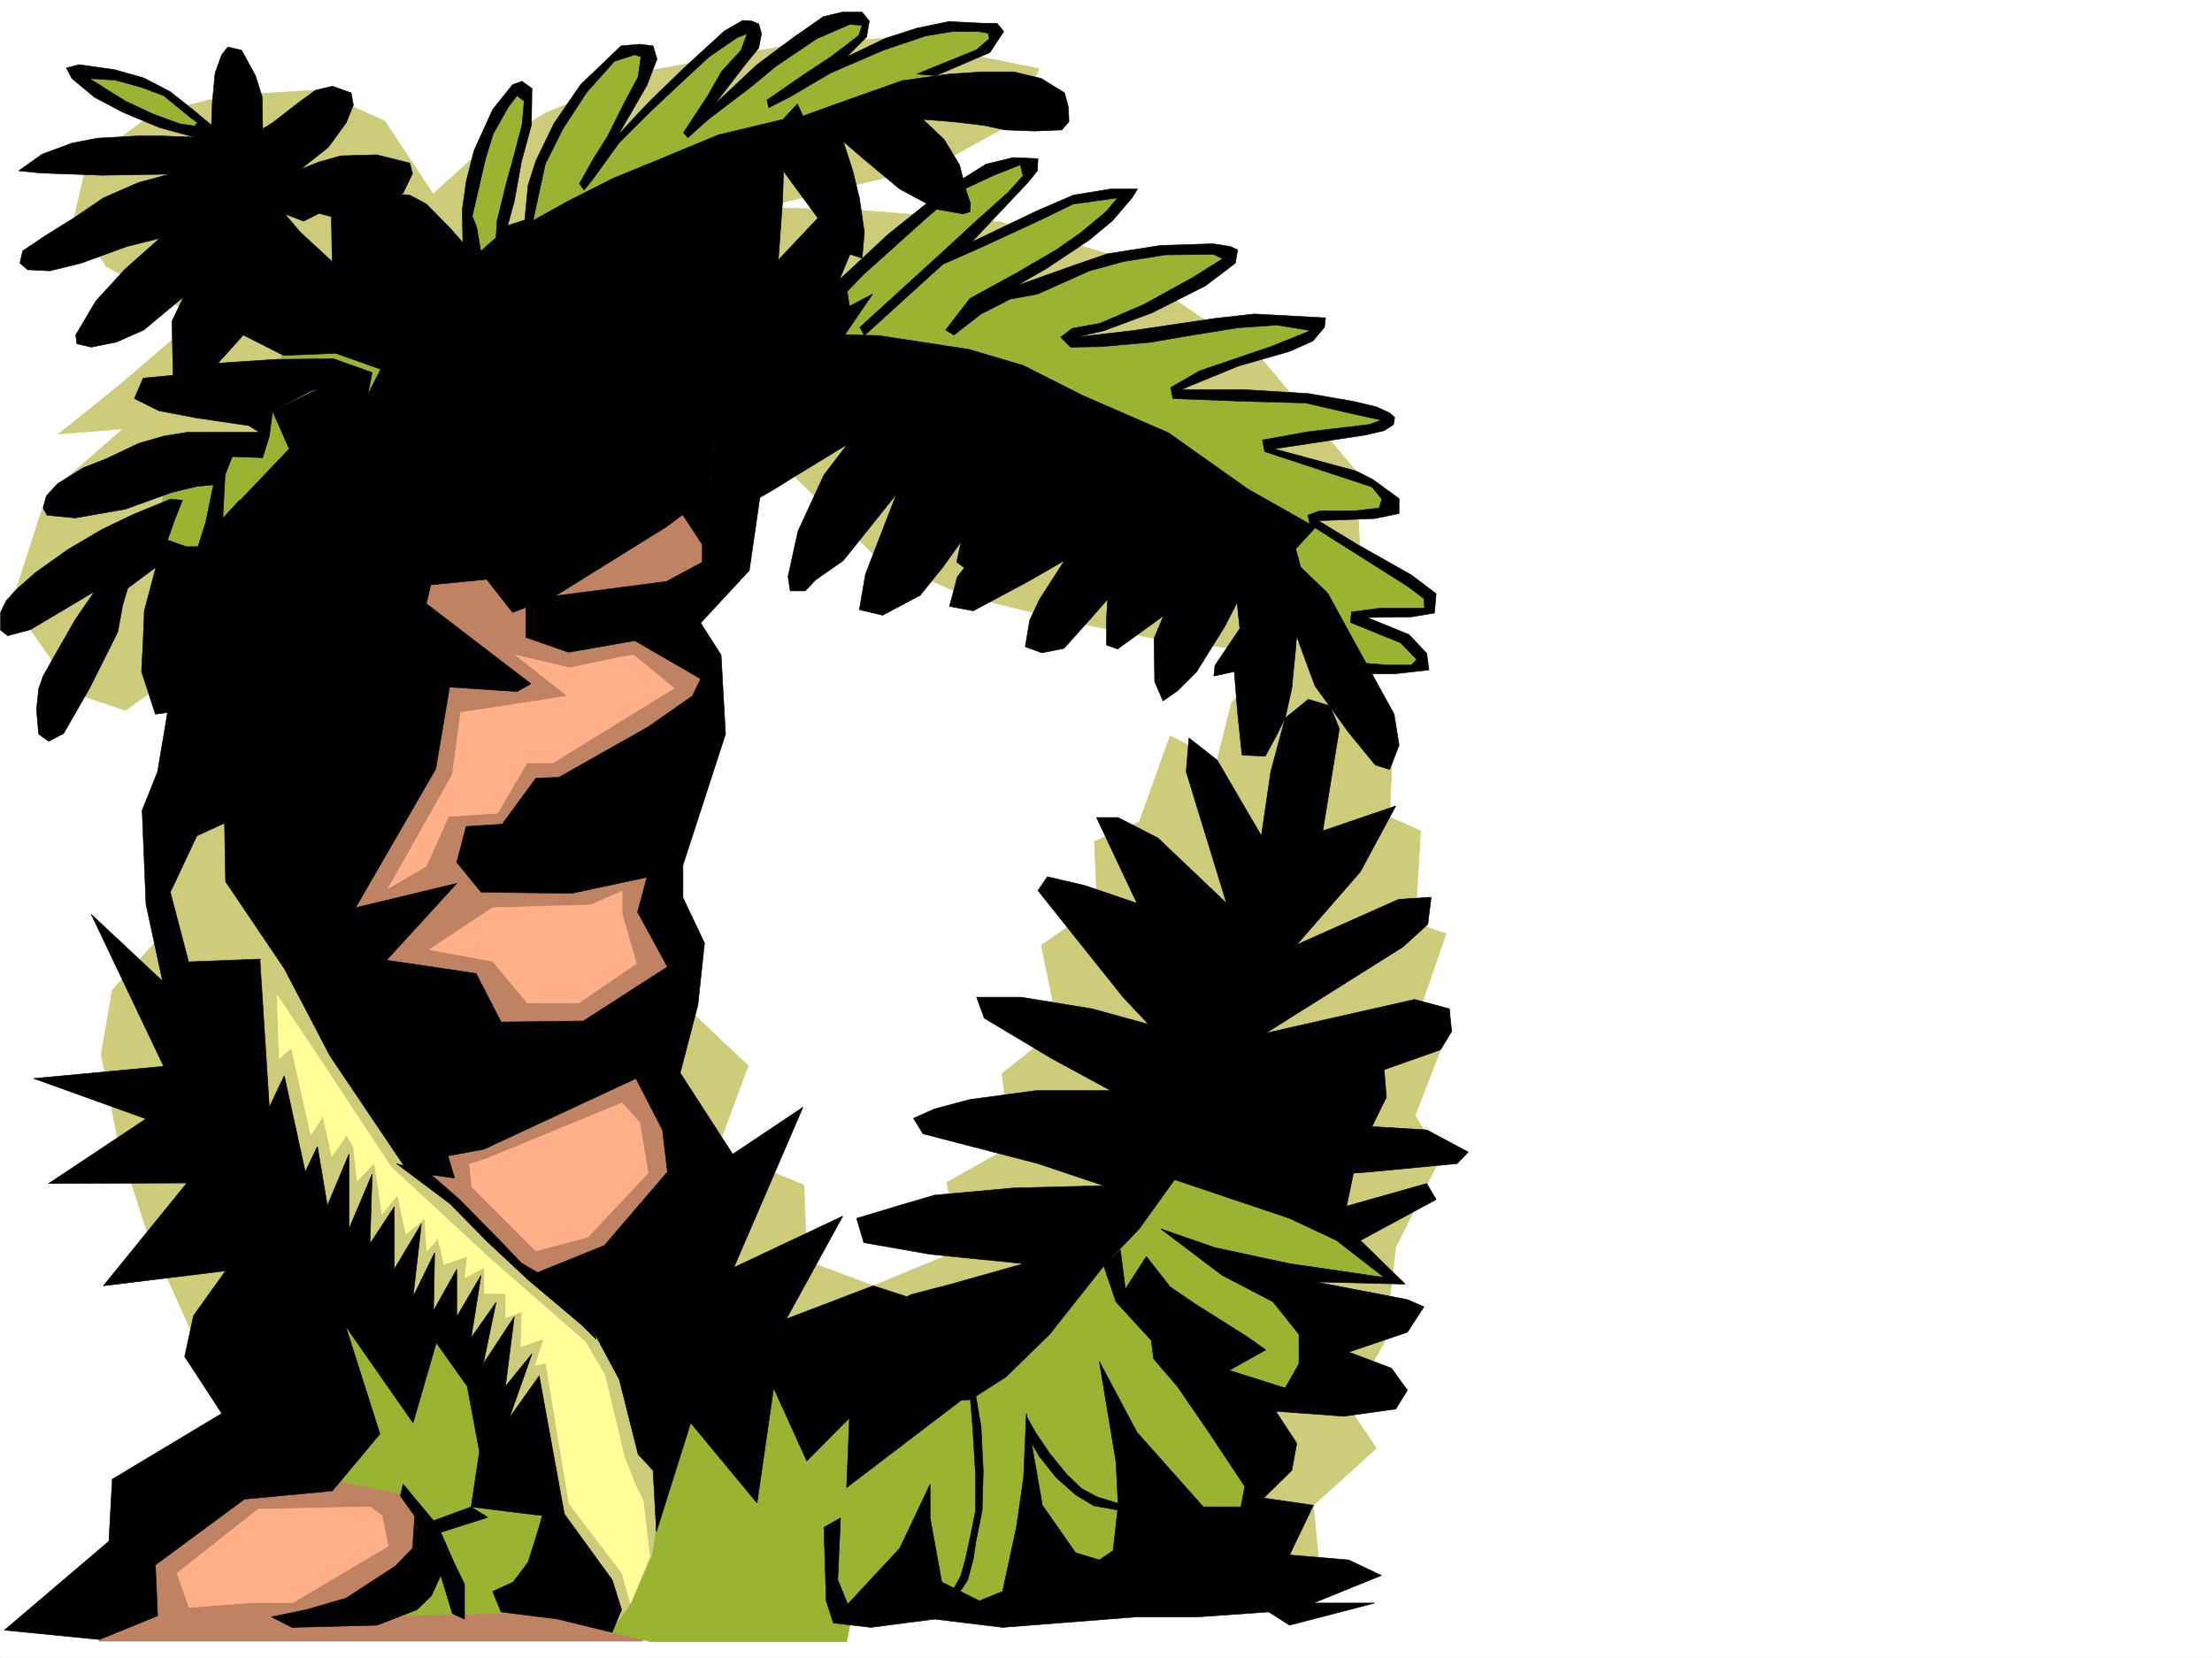
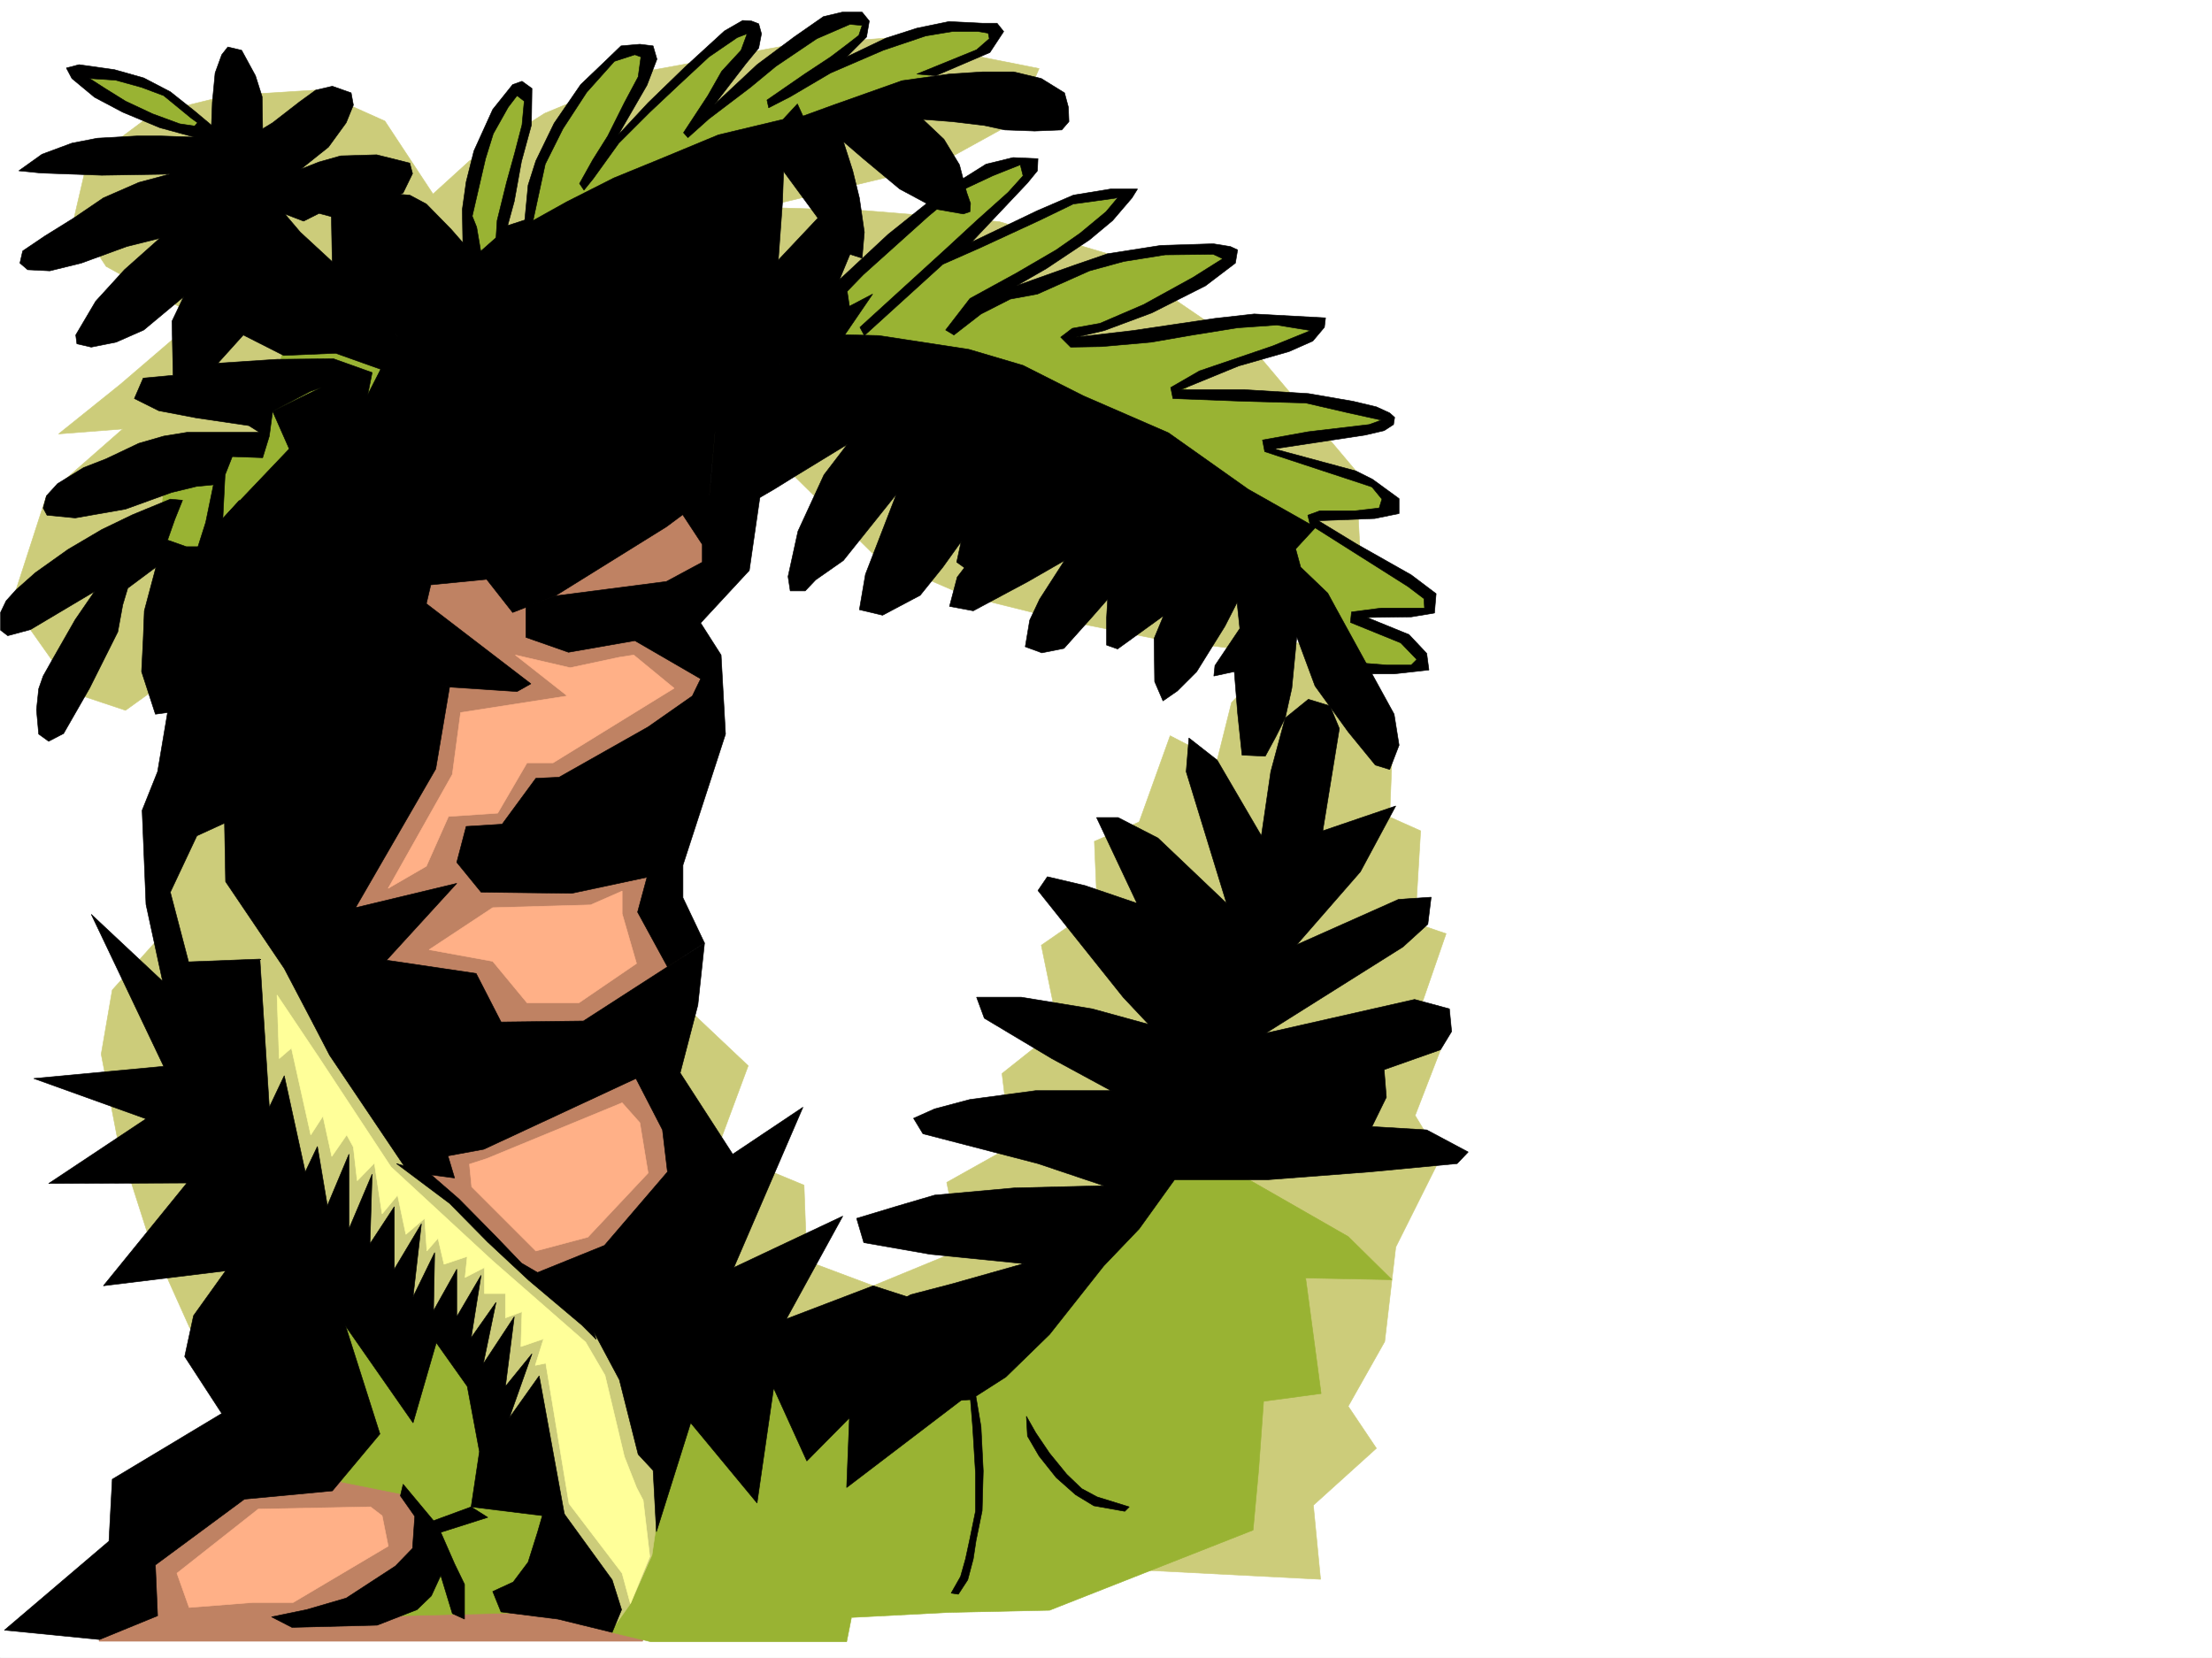
<svg xmlns="http://www.w3.org/2000/svg" width="2997.016" height="2246.297">
  <rect width="100%" height="100%" fill="#333333" stroke="none" />
  <defs>
    <clipPath id="a">
      <path d="M0 0h2997v2244.137H0Zm0 0" />
    </clipPath>
  </defs>
  <path fill="#fff" d="M0 2246.297h2997.016V0H0Zm0 0" />
  <g clip-path="url(#a)" transform="translate(0 2.16)">
    <path fill="#fff" fill-rule="evenodd" stroke="#fff" stroke-linecap="square" stroke-linejoin="bevel" stroke-miterlimit="10" stroke-width=".743" d="M.742 2244.137h2995.531V-2.16H.743Zm0 0" />
  </g>
  <path fill="#cccc7a" fill-rule="evenodd" stroke="#cccc7a" stroke-linecap="square" stroke-linejoin="bevel" stroke-miterlimit="10" stroke-width=".743" d="m224.043 1261.328-71.945 80.152-14.973 86.883 22.48 116.867 41.211 128.797 56.188 125.121 86.918 98.844-40.465 165.551 1485.758 76.398-9.734-100.367 85.394-77.144-38.203-56.93 49.465-87.664 14.972-128.05 60.684-121.368-34.445-56.93 34.445-89.11-34.445-35.972 41.953-121.324-41.953-14.234 7.468-125.082-41.957-18.727 4.497-113.86-30.692-14.976-7.508-110.105-105.648 3.754-74.914 80.156-19.473 77.887-63.695-32.961-41.953 116.828-60.684 26.238 3.715 88.367-75.66 52.434 23.226 113.113-76.441 60.684 12.004 98.843-86.918 48.68 18.73 91.379-118.36 48.719-89.929-33.703-3.754-102.641-117.609-48.68 41.953-113.113-68.191-64.398-145.336-153.547zm1622.102-446.406-8.993-176.77-128.09-152.062-208.328-142.285-146.82-43.438-181.344-14.976-140.097-4.496 234.523-56.188 110.145-60.684 30.695-71.16-207.543-41.172-133.371 9.735-191.785 35.191-137.125 56.93-101.895 64.398-49.46 44.965-65.18-98.887-93.645-41.953-120.625 7.508-100.406 24.711-89.149 66.664-17.242 74.176 43.438 65.883 125.12 68.933-105.648 90.633-83.91 67.406 86.922-6.761-103.383 90.632-41.21 127.348 19.472 53.922 61.426 86.879 67.449 22.48 112.371-80.898 341.656-308.574 452.582 72.648 110.89 109.36 121.364 52.433 135.602 33.707 119.137 23.965 111.628 14.234zm0 0" />
  <path fill="#bf8263" fill-rule="evenodd" stroke="#bf8263" stroke-linecap="square" stroke-linejoin="bevel" stroke-miterlimit="10" stroke-width=".743" d="m448.047 743.762-78.668 1253.86-171.57 89.89-63.696 136.3h736.528l70.418-668.843-59.196-143.067 47.192-101.894-50.946-203.711 86.918-155.031V898.05l-51.691-60.645 71.203-74.918-16.5-105.61-97.398 3.013-359.645 64.398zm0 0" />
  <path fill="#ffb087" fill-rule="evenodd" stroke="#ffb087" stroke-linecap="square" stroke-linejoin="bevel" stroke-miterlimit="10" stroke-width=".743" d="m502.004 2041.8-152.098 3.013-110.144 86.878 16.5 46.454 86.136-6.766h54.7l128.875-76.402-8.25-41.172zm340.914-547.515-183.574 75.656-23.227 7.47 3.012 30.733 86.879 86.88 70.46-18.727 81.641-86.883-11.222-68.148zM667.594 1229.89l132.625-3.753 42.699-18.73v30.695l19.473 67.41-77.926 53.215h-70.422l-46.45-56.188-86.175-15.719zm191.043-342.32 54.699 44.965-164.102 101.113h-35.191l-39.723 68.153-66.668 4.496-29.988 67.406-51.691 29.953 86.918-154.289 11.222-83.87 144.633-22.481-70.46-55.446 74.214 17.243 66.664-14.231zm0 0" />
  <path fill="#99b333" fill-rule="evenodd" stroke="#99b333" stroke-linecap="square" stroke-linejoin="bevel" stroke-miterlimit="10" stroke-width=".743" d="m463.023 2008.098 93.684 18.73 15.719 41.953-30.735 120.586 149.13-3.754 74.171-56.187 12.004-109.324-148.387-230.73-153.582-52.392-50.949 59.157 31.477 189.48v3.75zm459.305-80.157-93.644 283.907 53.18 12.707h265.253l12.746-64.399 22.442-290.629-150.575-17.984-93.683 50.945zm0 0" />
  <path fill="#cccc7a" fill-rule="evenodd" stroke="#cccc7a" stroke-linecap="square" stroke-linejoin="bevel" stroke-miterlimit="10" stroke-width=".743" d="m265.996 1091.32-54.7 110.106 54.7 227.68 180.567 304.863 140.835 68.894 65.961 48.68 65.926 160.309 28.465 50.949 80.934 146.035 25.457-35.93 29.246-65.925 5.98-41.212 10.48-99.624-74.171-180.489-97.399-51.687-83.168-69.676-98.14-102.602-200.817-384.234-12.004-111.629zm0 0" />
  <path fill="#ff9" fill-rule="evenodd" stroke="#ff9" stroke-linecap="square" stroke-linejoin="bevel" stroke-miterlimit="10" stroke-width=".743" d="m862.39 2015.605-16.5-41.953-26.199-110.105-26.234-44.926-125.863-110.105-137.867-127.352-96.657-146.82-57.71-86.137 3.011 86.137 16.5-14.23 26.195 117.613 16.5-25.457 11.965 54.664 20.254-29.207 8.996 16.46 5.239 45.708 23.226-23.97 10.477 68.895 20.996-25.453 11.222 53.176 25.493-21.703 2.972 44.183 15.016-17.242 8.21 35.23 31.473-10.519-2.968 28.465 26.195-13.488v35.226h28.504v32.961l22.445-8.25-1.488 47.196 30.734-10.48-11.261 35.933 14.234-2.969 31.473 190.219 71.945 94.386 11.223 41.215 26.234-63.695-8.992-76.402zm0 0" />
  <path fill="#99b333" fill-rule="evenodd" stroke="#99b333" stroke-linecap="square" stroke-linejoin="bevel" stroke-miterlimit="10" stroke-width=".743" d="m1147.117 2011.11-18.73 60.644 2.23 96.652 23.965 23.188 129.656-6.727 137.828-3.008 275.735-108.582 7.508-81.64 6.722-92.903 77.926-10.476L1769 1731.699l116.871 2.27-59.2-58.418-133.366-76.399-137.086-18.73-257.746 311.59-136.383 99.625zm-21.742-1617.88 65.18-59.16 88.406-74.172 84.691-38.203h31.477l3.71 8.996-61.425 72.649-38.941 33.703 134.855-51.652 46.45-18.727 45.71 3.711-42.699 41.215-119.137 81.64h38.942l73.43-33.707 103.421-22.48 87.66 7.508-17.984 26.195-69.676 37.457-84.691 32.961-34.445 12.004 3.75 2.973 41.957 3.754 173.054-22.485h104.164l-7.507 18.73-158.083 55.446-18.726 26.195h141.578l84.691 10.48 57.672 18.727-19.468 15.758-142.364 21.7 8.992 7.507 119.137 41.172 26.235 14.234 7.468 25.493-96.652 11.964 8.25 14.977 127.387 74.172 11.222 26.195v6.766l-95.914 11.965 69.715 29.207 23.227 29.207-15.758 7.508-84.652-3.754-143.106-163.282-615.902-274.129zm-489.258-56.187-3.754-62.914 26.98-99.625 41.954-52.434 8.25 3.754 7.508 14.977-11.262 59.195-18.727 85.395v29.949l26.235-3.75 11.965-63.656 35.23-84.653 41.953-51.691 45.707-44.926 22.485 3.754 4.496 26.2-30.735 51.687-30.73 62.914 61.465-62.914 72.687-67.407 58.414-47.937 14.977 8.25-8.211 29.207-33.746 32.96-18.727 56.892 65.18-59.899 64.437-48.68 42.735-26.238h34.449l3.754 22.484-38.203 36.715 104.125-39.726 45.707-7.469 65.18 3.754-14.235 25.453-66.664 26.2-45.707 55.44-573.168 214.973zM385.879 467.402l-22.484 80.86-11.262 56.183-77.14 11.262-53.962 56.148L213.523 749l95.172 55.445 215.793-221.699 27.723-93.644-119.14-21.7zM278.703 170.79l-45.668-41.212-66.703-26.2h-60.684l26.235 22.446 62.172 29.207 53.215 22.485 38.94 3.754zm0 0" />
  <path fill-rule="evenodd" stroke="#000" stroke-linecap="square" stroke-linejoin="bevel" stroke-miterlimit="10" stroke-width=".743" d="m538.719 456.14-50.946-65.921-41.21-38.946-39.727-36.675-20.957-24.711 25.453 9.738 20.996-10.52 22.484 6.024 41.954-9.738 49.422-23.97 12.746-26.233-3.754-14.235-44.926-11.219-48.719 1.485-29.207 8.25-24.75 9.734 37.496-29.95 23.969-32.96 9.738-23.969-3.011-16.5-25.454-8.992-22.484 5.238-21.738 15.758-36.715 28.465-13.492 8.21-.742-43.44-8.993-28.465-18.73-34.446-18.727-4.496-8.25 10.477-8.992 24.75-3.754 39.687-1.488 38.946-24.711 8.25-43.477-1.528h-32.218l-53.922 3.012-34.485 6.727-40.468 15.011-31.438 22.446 29.953 3.011 82.422 3.008 92.156-1.523-41.953 11.261-47.976 20.957-39.684 26.98-39.726 24.712-29.95 20.215-3.754 16.46 10.477 8.993 29.992 1.523 42.696-10.515 61.425-22.446 44.965-11.261-47.937 42.699-38.98 42.695-26.981 45.707 1.527 11.965 19.469 4.5 33.707-6.727 37.457-16.5 53.957-44.925-15.719 32.96 1.488 73.391-40.468 3.754-12.004 27.723 33 16.46 50.945 9.735 71.164 10.48 14.23 8.993h-97.398l-32.219 5.238-33.703 9.738-44.222 20.996-30.692 11.965-35.23 21.739-14.977 16.46-4.496 16.5 5.242 9.735 38.2 3.715 68.19-11.965 62.169-22.48 33.742-8.212 23.227-2.27-10.52 50.95-10.476 32.961h-15.72l-25.491-8.992 9.734-27.723 10.52-26.238-16.5-1.484-50.95 20.996-41.953 20.215-45.707 26.94-44.223 31.477-26.199 23.223L8.25 814.18.742 829.898v23.97l9.738 7.507 30.73-8.25 86.919-51.691-26.234 38.199-29.95 52.433-13.492 23.97-6.02 17.241-2.972 28.465 2.973 32.961 13.488 9.738 20.254-10.52 35.191-61.386 38.238-76.402 6.727-36.715 6.762-22.48 38.203-28.465-15.758 59.195-1.484 38.203-2.23 44.18 18.73 57.676 16.46-2.23 50.946-49.462 19.512-62.168-6.766-77.887 29.992-16.46-6.023-34.489 9.738-47.195-22.484 24.754 3.011-59.2 9.735-24.71 41.21 1.484 8.997-29.207 4.496-33.703 50.945-26.941 14.977-5.239v32.18l62.949-22.445 5.984-29.989-52.433-18.73-76.442.785-80.156 5.238 34.45-38.203 54.699 27.723 70.46-3.008 65.18 23.223 17.242-39.723zm0 0" />
  <path fill-rule="evenodd" stroke="#000" stroke-linecap="square" stroke-linejoin="bevel" stroke-miterlimit="10" stroke-width=".743" d="m450.316 363.277-1.527-79.41 87.664-20.957 18.727 1.485 22.484 12.003 33.742 34.446 15.719 17.988-.742-44.965 5.238-37.457 10.48-41.918 25.493-56.187 26.98-33.703 12.707-4.497 13.489 9.735-.743 49.426-13.492 49.46-9.734 53.919-8.992 32.96 23.226-7.507 4.496-47.192 10.477-32.96 24.75-50.91 35.972-52.434 33.704-32.22 20.96-20.214 25.493-2.227 17.984 2.227 5.242 17.988-13.492 35.188-38.941 67.41 40.43-43.441 50.203-48.68 53.214-48.68 24.711-14.23 12.004.742 9.735 3.754 3.753 13.488-3.753 19.473-17.243 20.957-42.695 55.445 57.672-53.957 50.203-37.461 39.727-27.68 25.453-6.023h26.98l9.735 12.004-3.715 21.699-26.977 26.98 53.176-25.453 41.953-13.492 43.48-8.992 45.708 2.27h19.472l8.992 11.222-18.73 28.465-73.43 31.434-25.492-2.227 80.938-32.96 17.242-14.977-1.524-7.508-13.492-2.227h-35.187l-35.973 5.98-57.672 19.473-71.203 30.73-54.7 32.18-29.206 14.977-2.27-10.48 50.95-35.188 35.226-23.226 21.742-16.461 16.461-12.747 4.496-13.492-16.46-1.484-44.966 19.473-55.445 37.457-34.445 28.464-56.227 42.7-28.465 25.453-5.984-6.727 32.961-50.203 18.73-32.96 26.239-28.466 8.25-22.445-13.492 5.242-38.239 26.196-41.953 38.945-38.203 35.969-41.953 41.918-34.488 47.933-12.707 15.758-6.02-8.992 17.984-32.219 20.254-32.219 22.446-44.925 18.765-35.188 3.715-26.98-8.21-3.012-27.723 8.992-37.497 41.957-32.218 49.422-23.97 47.937-8.25 38.2-8.21 38.199-19.508 21-30.695 2.226 1.484-23.226 12.75-51.649 11.219-40.468 9.738-37.457 3.008-32.18-9.734-7.508-12.004 15.719-20.215 35.973-10.477 33.703-17.988 77.886 5.984 14.977 6.762 39.723L538.72 456.14zm0 0" />
  <path fill-rule="evenodd" stroke="#000" stroke-linecap="square" stroke-linejoin="bevel" stroke-miterlimit="10" stroke-width=".743" d="m639.871 350.531 32.219-28.465 50.203-23.226 45.71-25.453 63.653-32.219 62.207-25.453 79.414-32.961 87.66-20.957 19.473-20.996 7.508 16.5 41.21-14.977 92.903-32.96 63.696-8.993 45.707-3.012h41.953l37.457 8.993 31.476 19.472 5.239 19.473.746 19.469-9.739 11.261-36.714 1.489-40.47-1.489-27.722-6.02-44.18-5.241-38.984-2.97 28.465 26.938 20.996 34.489 9.738 37.418 5.239 15.015-.743 11.219-8.996 3.012-34.445-6.02-51.73-27.722-49.422-41.172-26.977-23.227 12.746 39.688 8.992 36.714 6.727 46.45-3.012 35.191-16.46-5.238-38.243-41.957-51.687-70.418-1.489 41.953-5.98 82.387-6.024 55.441-13.488 32.219-44.926 3.715-30.734-19.473-2.227-67.406-1.523-30.696-15.719 39.688-48.719 56.93-21.742 16.5-26.195-5.278-20.996-43.441-2.973-30.695-15.758 41.957-26.195-7.508-53.215-29.207-47.937-22.485-56.227 23.227zm0 0" />
  <path fill-rule="evenodd" stroke="#000" stroke-linecap="square" stroke-linejoin="bevel" stroke-miterlimit="10" stroke-width=".743" d="m1137.379 378.996 65.922-61.426 68.191-54.66 64.438-40.469 36.714-8.957 33.704 1.489-.743 16.46-13.488 16.5-75.66 80.118 89.148-42.66 48.68-20.996 50.203-8.25h36.715l-7.465 12.003-26.238 30.692-31.477 26.238-58.453 38.942-40.43 23.226 77.926-27.723 45.668-15.718 71.946-11.258 71.203-2.23 23.222 3.753 9.739 4.496-3.012 17.95-40.469 30.73-72.687 36.676-64.399 23.969-38.238 8.992 77.184-8.992 110.886-16.461 53.215-5.985 96.656 5.243-1.523 12.746-15.719 18.691-32.218 14.23-68.192 19.473-78.668 32.219h86.918l86.137 5.238 60.723 10.48 31.437 7.505 17.984 8.25 6.766 5.984-1.523 9.734-12.711 8.25-25.493 5.985-123.632 18.726 110.886 29.953 22.485 11.258 35.969 26.2v20.214l-32.961 6.766-76.438 2.969 51.727 31.476 74.172 41.953 33.707 25.457-2.231 26.196-31.476 5.238-59.938.781 56.93 23.188 23.968 25.492 3.008 22.445-47.191 5.277h-29.992l-17.985-15.011 37.457 3.008h33.743l7.468-7.47-21.699-22.48-68.191-27.722 1.488-14.23 40.469-5.243h58.453l-.781-12.746-21.704-16.461-132.625-83.906-3.011-12.711 16.5-6.02h47.937l32.219-3.715 3.754-12.003-13.492-16.461-31.473-10.48-113.86-37.458-3.011-15.758 62.168-11.218 82.422-9.739 16.504-5.98-44.223-9.738L1769 546.03l-82.422-2.265-97.398-3.715-3.012-14.977 38.945-22.484 98.922-33.703 51.692-20.996-45.707-7.47-53.176 3.755-60.684 9.734-56.226 9.738-67.41 5.98-41.954.747-13.488-13.492 15.719-11.965 37.457-6.762 59.195-25.457 66.707-36.715 40.43-25.453-12.707-5.98-65.219.742-56.187 8.992-46.454 12.746-70.417 31.438-36.715 6.765-39.727 20.211-36.715 28.465-11.218-6.762 32.96-42.699 62.95-34.445 53.918-31.438 32.218-22.48 35.23-29.211 15.72-18.727-59.942 8.25-46.45 22.442-79.413 36.715-50.945 22.484-106.391 96.617-5.984-11.222 118.355-107.88 39.727-36.714 42.695-38.2 20.254-22.44-3.754-14.977-37.457 14.976-47.977 22.442-38.941 32.218-88.406 79.41-21.739 22.446 3.012 20.254 31.434-16.5-41.953 61.426-60.684 3.753-38.941-3.753-15.016-20.958 15.758-72.687 71.902-76.363 35.973 21.703 2.27 32.96zm0 0" />
  <path fill-rule="evenodd" stroke="#000" stroke-linecap="square" stroke-linejoin="bevel" stroke-miterlimit="10" stroke-width=".743" d="m1125.375 453.168 65.18 1.488 122.148 18.727 73.43 21.703 81.64 41.21 115.387 50.165 107.914 76.402 91.418 51.688-26.98 29.21 6.726 24.712 36.715 35.226 9.734 17.95 50.204 91.413 29.992 54.665 6.722 41.953-12.746 32.96-19.468-6.019-36.72-44.926-44.964-62.172-24.71-66.664-6.724 69.676-8.992 40.43-12.75 25.453-14.23 26.238-31.477-1.488-5.98-56.93-4.496-56.187-27.723 5.984 1.484-14.234 33.703-50.164-3.71-35.23-16.504 32.218-38.2 61.426-26.234 26.199-19.473 13.488-11.261-26.195-.743-58.418 12.747-30.73-62.207 44.964-14.977-5.277v-36.676l1.484-25.496-20.957 23.969-38.199 42.7-29.988 6.019-22.485-8.25 6.024-35.973 13.45-28.465 33.741-52.39-49.46 28.421-74.173 39.727-32.218-6.02 10.476-39.687 9.739-12.707-10.48-7.508 5.983-27.723-24.71 34.45-30.735 38.199-50.945 26.98-31.438-7.507 8.211-47.938 41.953-108.582-56.93 71.164-14.972 18.73-37.46 26.196-14.231 14.976h-20.254l-2.973-19.472 13.45-61.426 35.23-76.402 31.476-41.172-71.164 43.441-27.758 17.203-32.18 18.727 6.723-86.88 34.45-44.925 12.746-28.465-15.719-28.465-14.23-32.96 20.21-8.25zm0 0" />
  <path fill-rule="evenodd" stroke="#000" stroke-linecap="square" stroke-linejoin="bevel" stroke-miterlimit="10" stroke-width=".743" d="m1054.957 492.855 64.438 28.465-116.13 115.344 31.438-131.062zM537.234 1576.668l71.907 53.918 51.687 52.433 55.445 51.692 71.946 60.683 19.468 19.473-19.468-68.152-59.942-22.484-21.742-12.747-34.445-35.933-50.203-50.946-39.727-34.449zm5.239 450.16 19.472 27.719-3.011 43.441-23.223 23.969-66.668 43.441-53.957 15.72-47.195 9.734 27.722 14.23 115.383-2.969 53.961-20.996 19.469-18.73 12.75-27.684 15.715 51.653 16.464 7.507v-47.195l-13.453-27.723-18.726-42.695 63.652-20.215-22.48-14.234-50.95 18.73-41.21-49.422zm194.054 20.957-8.25 28.465-12.746 40.469-20.215 26.937-27.722 12.746 11.222 27.723 77.184 9.738 73.43 17.985 12.746-30.73-12.746-40.43L756 2039.573zm578.407-151.277 47.976-30.735 59.156-57.671 73.43-92.864 47.977-50.164 47.937-66.668h127.387l137.125-10.515 118.355-11.223 14.973-15.719-56.184-29.949-74.175-4.496 19.472-39.727-2.972-37.418 76.402-26.98 15.016-24.711-3.012-30.73-47.192-12.708-201.562 45.668 185.805-116.832 33.742-30.73 4.496-36.676-44.223 2.969-137.867 61.426 86.18-98.844 47.933-89.149-98.883 33.704 22.485-138.57-12.75-30.692-29.246-8.992-31.434 25.453-19.512 72.648-12.707 86.88-59.94-102.599-38.24-29.949-3.714 45.668 54.66 178.258-92.902-88.367-53.918-27.723h-29.246l54.699 116.09-70.418-23.969-50.95-11.965-12.745 18.727 115.386 144.555 34.485 36.715-76.442-20.997-95.91-15.718h-60.683l10.476 28.465 91.418 54.66 80.156 43.441H1403.34l-89.149 12.004-47.937 12.746-28.504 12.707 12.746 20.996 155.852 40.43 89.148 29.953-121.367 3.008-107.875 9.738-50.95 14.973-54.698 16.5 9.734 32.922 89.89 15.757 126.649 12.708-98.184 27.722-54.66 14.235-69.676 38.199-15.757 113.86zm0 0" />
-   <path fill-rule="evenodd" stroke="#000" stroke-linecap="square" stroke-linejoin="bevel" stroke-miterlimit="10" stroke-width=".743" d="m1116.383 2069.523 3.012 99.63 9.734 29.949 50.95 5.98 86.175-11.219 92.16 11.219 182.047-14.23h83.168l95.168-6.727 28.465 17.988 115.383-29.992h-83.164l92.16-37.418-44.223-20.996-80.156-6.726 32.219-67.407-67.45-9.738 38.242-37.457 6.723-36.715-28.465-43.437 92.16 6.761 70.418-9.773 15.758-25.453-21.738-29.953-57.711-21.739 79.45-26.941 22.445-34.445-22.446-9.739-124.375-23.964 121.364 2.968-60.68-59.156 102.637-55.445-12.747-21.7-108.62 30.692 12.706-60.684-143.847 12.004-101.895 12.746 155.852 52.434 63.695 29.953 64.434 50.164-128.13-18.73-101.152-21.7-73.43-25.453 83.169 62.91 68.93 35.934 35.23 44.184v39.726l-18.727 32.961-75.699-23.969 49.46-27.722-25.491-17.985-68.934-43.441-35.191-23.969-32.219-41.21-28.465 44.222-6.761-53.215-22.485 21.738 16.5 48.68 47.938 52.434 3.011 24.71 32.22 37.458 44.222 64.437 47.191 71.125-5.238 27.719h-50.95l-89.93-101.11-50.944-95.875 22.48 135.559 3.012 59.2-6.766 61.425-18.726 12.707-32.22-9.734-44.964-64.399-21.703-124.34-3.75 86.883-9.738 67.406-18.727 86.88-31.476 12.75-50.95-25.497-15.757-86.879v-45.668l-41.211 86.88-70.418 75.66-13.489-32.961 3.754-83.91zm0 0" />
  <path fill-rule="evenodd" stroke="#000" stroke-linecap="square" stroke-linejoin="bevel" stroke-miterlimit="10" stroke-width=".743" d="m1314.191 1888.258 3.754 46.449 3.754 61.426v51.652l-7.508 36.715-5.984 27.723-6.762 23.968-12.75 22.48 9.778 1.485 12.707-19.469 7.507-28.464 3.754-24.711 8.25-40.469 1.485-53.922-3.012-59.937-9.734-57.672zm76.438 30.73 12.71 22.446 18.727 27.722 23.227 28.465 20.254 19.469 20.957 11.223 43.48 13.488-5.984 5.984-41.992-7.469-24.711-14.976-26.238-23.223-23.223-29.21-15.719-26.977zM263.73 170.79l-20.214-3.013L206.8 154.29l-36.715-17.203-27.723-17.246-20.996-13.488 35.227 2.27 35.23 9.733 29.95 11.223 37.46 30.692 29.246 21 2.973-7.508-27.723-23.227-32.96-26.195-35.973-18.73-39.688-11.223-47.976-6.762-17.242 4.496 7.507 14.23 30.73 25.493 38.204 20.215 50.203 20.96 57.672 15.715zm0 0" />
  <path fill-rule="evenodd" stroke="#000" stroke-linecap="square" stroke-linejoin="bevel" stroke-miterlimit="10" stroke-width=".743" d="m263.73 170.79 5.239-6.024 29.246 18.73-24.008 13.488L262.242 179Zm627.125 256.144 77.926 158.785-7.508 84.652-44.183 14.973 34.449 52.433v23.97l-48.68 26.194-150.613 19.512-39.687 14.195v41.954l57.671 20.214 89.93-15.718 89.149 51.691-11.262 23.227-59.938 41.953-120.625 68.152-31.476 1.485-45.668 62.167-48.719 3.012-12.746 48.68 32.96 40.43 122.892 1.523 101.894-21.738-12.746 47.191 40.469 74.137 50.203-32.18-29.207-61.426v-44.183l57.672-177.516-5.98-107.133-27.723-43.441 65.922-71.16 17.242-119.098 28.465-202.226-90.672-119.098zm0 0" />
  <path fill-rule="evenodd" stroke="#000" stroke-linecap="square" stroke-linejoin="bevel" stroke-miterlimit="10" stroke-width=".743" d="m424.82 1387.934 365.625-4.496 113.899-73.43 50.203-32.18-8.992 83.867-23.97 92.121 71.165 110.106 95.168-63.656-93.645 217.203 147.602-69.637-76.438 139.313 117.649-44.926 74.176 23.969 56.93 122.07-167.075 127.348 3.754-94.387-57.715 58.414-44.965-98.844-22.48 155.774-89.89-108.622-46.454 147.567-4.496-83.13-20.215-21.737-25.492-101.114-35.973-67.406-74.914-77.89 90.672-36.715 85.395-99.625-6.727-56.891-35.969-69.676-206.058 95.871-48.68 8.996 8.992 29.95-62.949-8.25-106.39-158.043zm0 0" />
  <path fill-rule="evenodd" stroke="#000" stroke-linecap="square" stroke-linejoin="bevel" stroke-miterlimit="10" stroke-width=".743" d="m282.457 881.586-65.18 34.45 9.739 49.46-13.493 80.117-20.957 52.434 5.243 127.348 22.48 104.082-96.656-90.594 98.14 205.98-176.066 16.461 152.102 54.66-131.887 87.664 187.328-.742-113.156 139.313 165.59-20.254-43.442 60.684-12.004 55.44 50.207 77.145-148.347 89.11-4.496 83.91L5.98 2208.836l128.875 12.746 78.668-32.215-2.968-68.894 120.62-89.149 119.141-11.222 64.434-77.145-46.45-146.078-103.417-296.613-12.75-200.739-96.653 3.754-24.71-94.387 35.968-76.402 71.907-32.96 17.988-231.434h-40.43zm0 0" />
  <path fill-rule="evenodd" stroke="#000" stroke-linecap="square" stroke-linejoin="bevel" stroke-miterlimit="10" stroke-width=".743" d="m364.883 1500.266 20.254-42.696 28.465 130.32 16.46-34.449 13.489 80.157 29.246-69.676v101.152l31.437-74.172-2.972 94.387 32.96-50.207v84.652l36.716-61.425-11.262 98.882 29.25-59.937-1.528 78.668 31.477-56.188v64.399l32.96-56.149-13.487 84.614 33.742-47.938-17.242 83.168 41.953-63.695-11.965 94.386 35.934-44.183-30.696 86.883 40.43-56.93 35.23 193.23-127.386-15.718 11.257-74.875-16.5-88.407-41.953-59.156-31.476 108.578L468.3 1796.88l-124.38-220.211zm-8.25-632.168 252.508 62.914 91.414 6.02 18.73-10.516-141.62-108.582 6.019-25.493 75.66-7.468 35.23 44.925 57.672-22.445L902.86 713.81l58.414-43.438 7.508-84.652 18.727-292.86-234.52 32.22-162.578 40.429-47.937 82.383-44.223 86.918-62.95-9.735-65.921 32.18 22.48 50.945-89.93 94.39-32.96 59.9-10.48 38.202-4.497 115.344zm0 0" />
  <path fill-rule="evenodd" stroke="#000" stroke-linecap="square" stroke-linejoin="bevel" stroke-miterlimit="10" stroke-width=".743" d="m609.14 931.012-18.73 110.847-108.66 188.032 137.125-32.961-95.129 104.12L645.11 1319l42.7 83.164-262.989-14.23-39.683-75.66-79.453-117.614-2.227-120.582 36.715-234.445zm0 0" />
</svg>